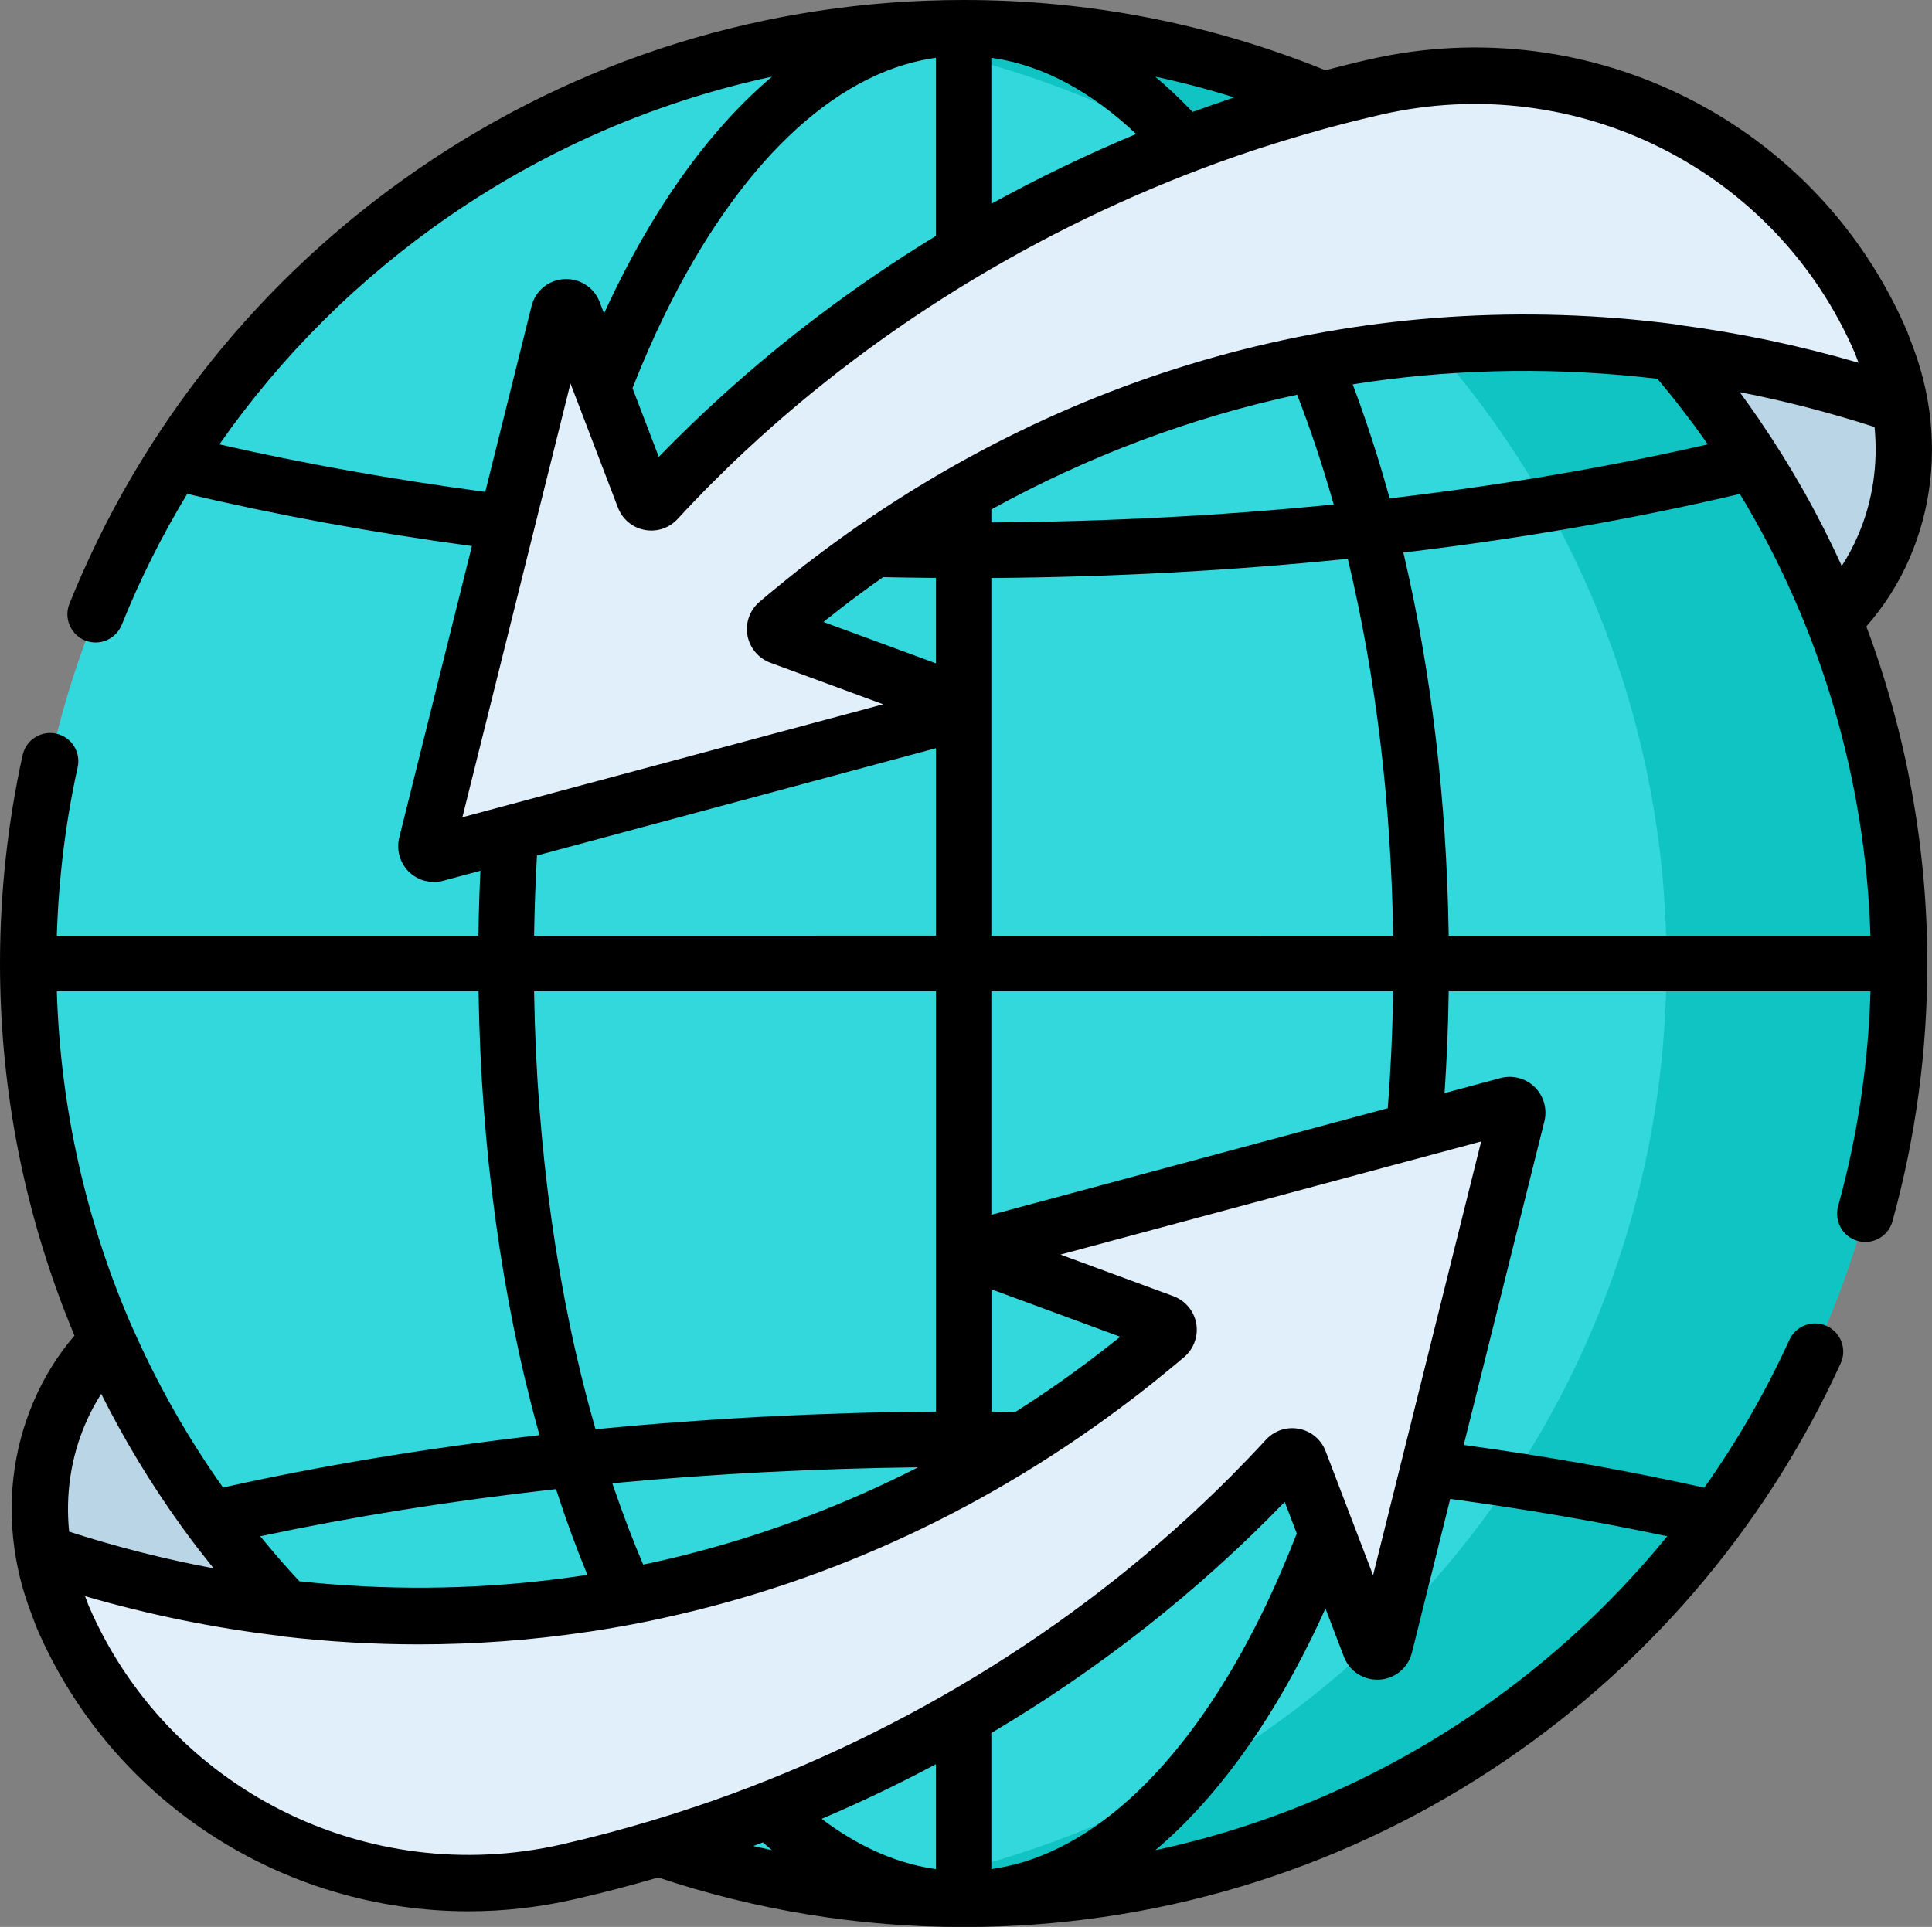
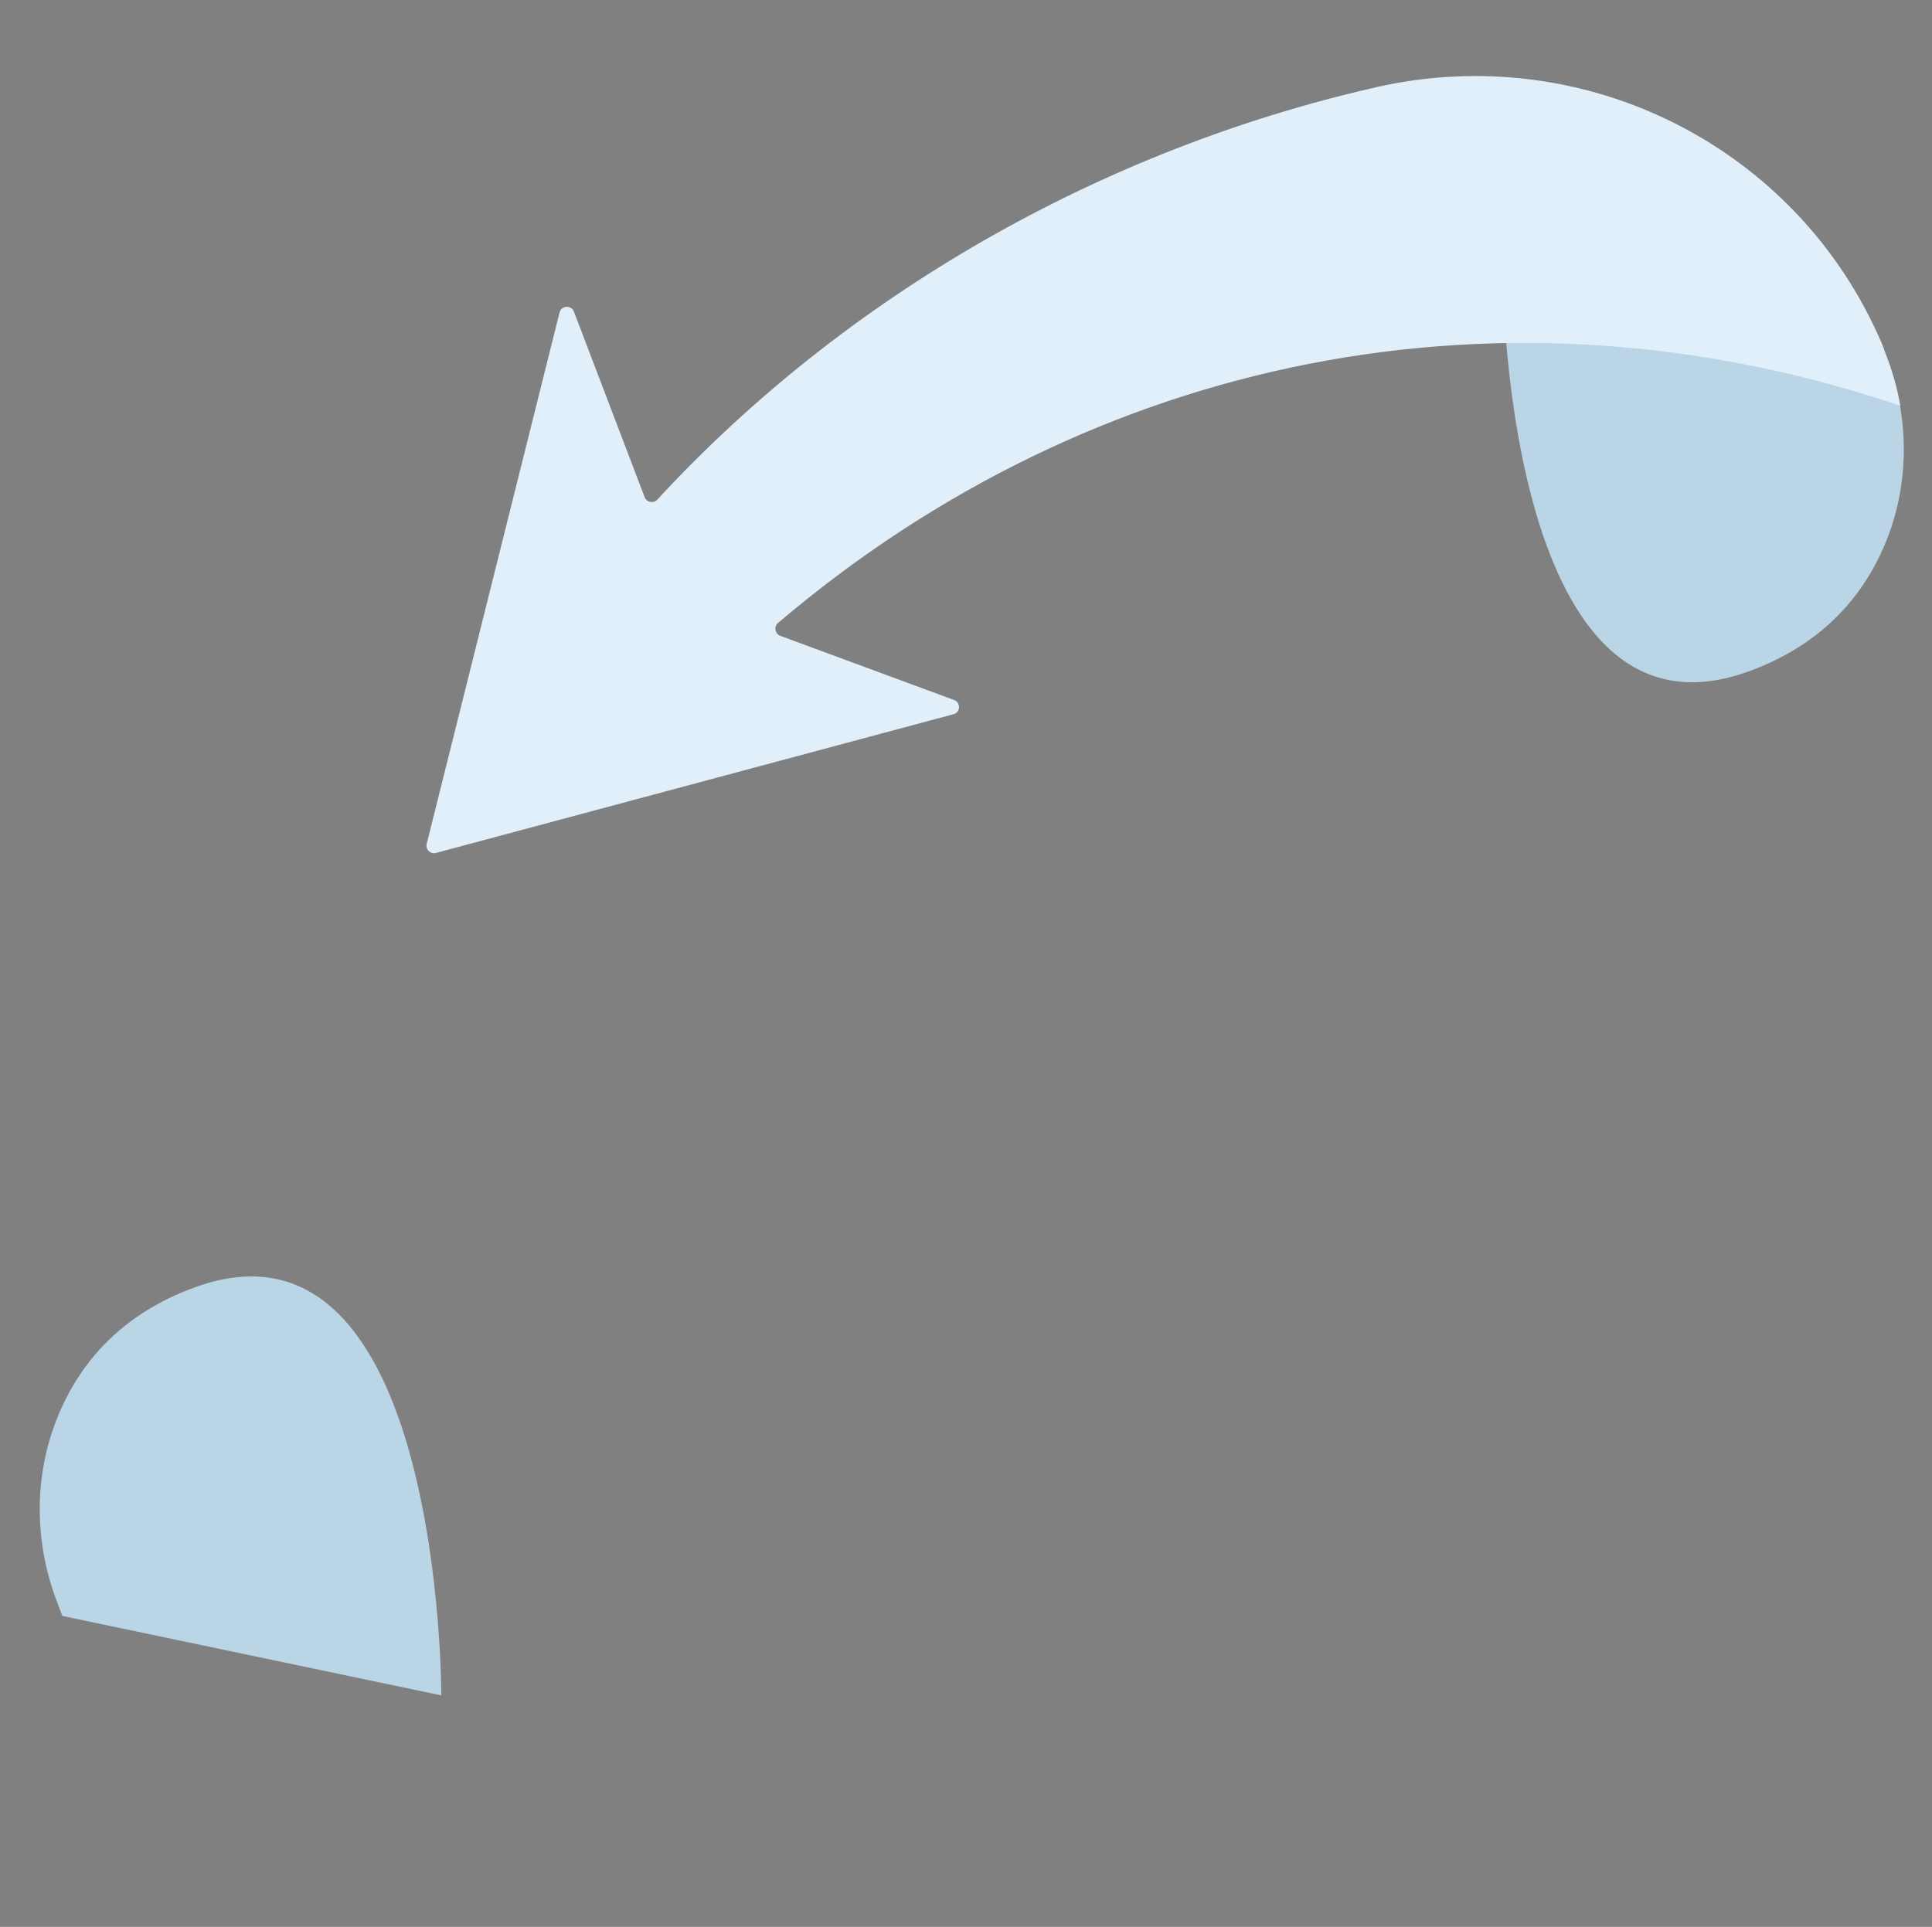
<svg xmlns="http://www.w3.org/2000/svg" version="1.1" id="Capa_1" x="0px" y="0px" viewBox="0 0 256 255.37" style="enable-background:new 0 0 256 255.37;" xml:space="preserve">
  <rect x="0" y="0" width="256" height="255.37" fill="#808080" stroke="none" />
  <style type="text/css">
	.st0{fill:#BAD5E5;}
	.st1{fill:#33D8DD;}
	.st2{fill:#10C4C4;}
	.st3{fill:#E1EFFB;}
</style>
  <g>
    <g>
      <path class="st0" d="M250.05,47.49c3.03,8.05,3,17-0.4,24.91c-2.79,6.49-8.09,13.04-18.05,16.62    c-32.68,11.74-32.55-54.12-32.55-54.12l50.23,10.53L250.05,47.49z" />
      <path class="st0" d="M7.48,212.1c-3.03-8.05-3-17,0.4-24.91c2.79-6.49,8.09-13.04,18.05-16.62    c32.68-11.74,32.55,54.12,32.55,54.12L8.26,214.16L7.48,212.1z" />
    </g>
-     <circle class="st1" cx="127.69" cy="127.69" r="123.95" />
-     <path class="st2" d="M127.69,3.74c-5.22,0-10.36,0.33-15.41,0.95c61.18,7.59,108.54,59.76,108.54,123s-47.35,115.41-108.54,123   c5.05,0.63,10.19,0.95,15.41,0.95c68.46,0,123.95-55.5,123.95-123.95S196.14,3.74,127.69,3.74z" />
    <g>
-       <path class="st3" d="M131.12,166.81l23.02,8.5c0.72,0.27,0.89,1.21,0.31,1.71c-41.79,35.53-96.49,46.49-148.71,28.78    c0.37,2.1,0.93,4.18,1.69,6.2l0.77,2.06c11.15,26.08,39.35,40.25,67,33.96c36.65-8.34,70.4-27.72,95.25-54.65    c0.51-0.55,1.41-0.38,1.68,0.32l9.37,24.58c0.35,0.92,1.67,0.84,1.91-0.11l17.6-70.41c0.19-0.74-0.49-1.41-1.23-1.21l-68.56,18.38    C130.26,165.15,130.2,166.47,131.12,166.81z" />
      <path class="st3" d="M126.42,92.77l-23.02-8.5c-0.72-0.27-0.89-1.21-0.31-1.71c41.79-35.53,96.49-46.49,148.71-28.78    c-0.37-2.1-0.93-4.18-1.68-6.2l-0.77-2.06c-11.15-26.08-39.35-40.25-67-33.96c-36.65,8.34-70.4,27.72-95.25,54.65    c-0.51,0.55-1.41,0.38-1.68-0.32l-9.37-24.58c-0.35-0.92-1.67-0.84-1.91,0.11l-17.6,70.41c-0.19,0.74,0.49,1.41,1.23,1.21    l68.56-18.38C127.27,94.43,127.34,93.11,126.42,92.77z" />
    </g>
-     <path d="M253.08,73.87c2.77-6.46,3.59-13.62,2.36-20.73c0-0.03-0.01-0.05-0.02-0.08c0-0.01,0-0.01,0-0.02   c-0.41-2.35-1.04-4.66-1.87-6.87l-0.77-2.06c-0.02-0.05-0.04-0.1-0.06-0.16c-11.84-27.63-41.83-42.8-71.29-36.07   c-1.95,0.44-3.88,0.93-5.81,1.43C160.37,3.14,144.26,0,127.69,0C101.71,0,76.72,7.75,55.4,22.42C34.58,36.74,18.6,56.66,9.2,80.02   c-0.77,1.91,0.16,4.09,2.07,4.86c1.91,0.77,4.09-0.16,4.86-2.07c2.43-6.05,5.34-11.85,8.68-17.36c11.85,2.81,24.49,5.13,37.72,6.92   l-9.63,38.64c-0.4,1.62,0.09,3.36,1.28,4.53c0.13,0.13,0.28,0.25,0.42,0.36c0.04,0.03,0.09,0.07,0.13,0.1   c0.11,0.08,0.22,0.15,0.34,0.22c0.05,0.03,0.1,0.06,0.14,0.08c0.16,0.09,0.32,0.16,0.48,0.23c0.01,0,0.01,0,0.01,0.01   c0.17,0.07,0.34,0.12,0.52,0.17c0.05,0.01,0.11,0.03,0.16,0.04c0.13,0.03,0.26,0.06,0.4,0.08c0.05,0.01,0.11,0.02,0.16,0.02   c0.18,0.02,0.36,0.04,0.55,0.04c0,0,0,0,0,0c0,0,0,0,0,0c0.41,0,0.82-0.05,1.22-0.16l4.95-1.33c-0.13,2.69-0.22,5.4-0.26,8.12   l-0.01,0.49H7.53c0.23-7.53,1.15-15.03,2.76-22.33c0.44-2.02-0.83-4.01-2.84-4.45c-2.01-0.44-4.01,0.83-4.45,2.84   C1.01,109.09,0,118.38,0,127.69c0,17.16,3.4,33.87,9.87,49.32c-2.21,2.56-4.03,5.48-5.41,8.71c-2.78,6.46-3.59,13.62-2.36,20.73   c0,0.03,0.01,0.05,0.02,0.08c0,0.01,0,0.01,0,0.02c0.41,2.35,1.04,4.66,1.87,6.87l0.77,2.06c0.02,0.05,0.04,0.1,0.06,0.16   c9.96,23.24,32.75,37.66,57.27,37.66c4.64,0,9.34-0.52,14.03-1.59c3.73-0.85,7.42-1.82,11.09-2.89   c13.03,4.35,26.64,6.57,40.48,6.57c24.96,0,49.14-7.2,69.92-20.83c20.25-13.28,36.26-31.91,46.29-53.88   c0.86-1.88,0.03-4.09-1.85-4.95c-1.88-0.86-4.09-0.03-4.95,1.85c-3.15,6.9-6.93,13.45-11.27,19.58   c-10.11-2.25-20.78-4.14-31.88-5.66l10.69-42.9c0.4-1.62-0.09-3.36-1.28-4.53c-1.19-1.17-2.94-1.63-4.55-1.19l-7.4,1.99   c0.29-4.3,0.48-8.64,0.54-13l0.01-0.49h55.89c-0.29,9.67-1.73,19.23-4.29,28.48c-0.55,1.99,0.62,4.05,2.6,4.6   c0.33,0.09,0.67,0.14,1,0.14c1.64,0,3.14-1.09,3.6-2.74c3.07-11.07,4.62-22.56,4.62-34.15c0-15.38-2.78-30.51-8.08-44.69   C249.67,80.33,251.62,77.27,253.08,73.87z M246.22,70.92c-0.62,1.45-1.35,2.81-2.18,4.09c-3.07-6.77-6.72-13.24-10.92-19.37   c-0.04-0.06-0.08-0.11-0.11-0.17c-0.43-0.63-0.87-1.25-1.32-1.88c-0.18-0.26-0.37-0.52-0.55-0.77c-0.2-0.28-0.4-0.57-0.61-0.85   c6,1.17,11.98,2.72,17.86,4.62C248.87,61.54,248.14,66.45,246.22,70.92z M163.53,12.91c-0.23,0.08-0.46,0.16-0.69,0.24   c-0.65,0.22-1.3,0.44-1.94,0.67c-0.1,0.03-0.2,0.07-0.3,0.1c-0.86,0.3-1.72,0.61-2.58,0.92c0,0,0,0,0.01,0   c-1.62-1.7-3.27-3.26-4.96-4.68C156.59,10.91,160.08,11.83,163.53,12.91z M131.36,27.01V7.66l0.58,0.09   c6.43,1.03,12.73,4.46,18.61,10.01C143.98,20.5,137.57,23.59,131.36,27.01C131.36,27.01,131.36,27.01,131.36,27.01z M123.43,7.75   l0.58-0.09v23.61c-10.98,6.7-21.23,14.48-30.52,23.19c-0.15,0.14-0.3,0.28-0.45,0.42c-0.52,0.49-1.04,0.99-1.56,1.49   c-0.28,0.27-0.56,0.54-0.84,0.82c-0.42,0.41-0.84,0.82-1.26,1.24c-0.57,0.57-1.13,1.14-1.69,1.71c-0.13,0.13-0.27,0.27-0.4,0.4   l-3.48-9.1c1.34-3.41,2.77-6.68,4.29-9.79C97.79,21.89,110.33,9.85,123.43,7.75z M29.07,58.89c8.22-11.77,18.53-22.03,30.56-30.31   c13-8.94,27.46-15.15,42.67-18.42c-7.77,6.55-14.87,16.17-20.79,28.27c-0.5,1.02-0.99,2.06-1.47,3.11l-0.58-1.51   c-0.28-0.73-0.72-1.36-1.27-1.85c-0.07-0.06-0.14-0.12-0.21-0.17c-0.03-0.02-0.05-0.04-0.08-0.06c-0.88-0.67-1.99-1.03-3.16-0.96   c-2.08,0.13-3.81,1.57-4.31,3.59l-6.13,24.61C52.03,63.55,40.22,61.44,29.07,58.89z M61.27,108.31l14.32-57.49l6.29,16.45   c0.59,1.54,1.91,2.65,3.53,2.96c1.62,0.31,3.26-0.23,4.38-1.45c0.73-0.79,1.47-1.58,2.21-2.35c0.38-0.39,0.76-0.78,1.14-1.18   c0.36-0.37,0.71-0.74,1.08-1.1c0.54-0.54,1.09-1.08,1.64-1.62c0.2-0.19,0.39-0.39,0.59-0.58c0.67-0.65,1.35-1.3,2.04-1.94   c0.07-0.06,0.13-0.13,0.2-0.19c18.4-17.2,40.94-30.73,65.23-39.16c0.16-0.06,0.32-0.11,0.48-0.16c0.84-0.29,1.69-0.58,2.53-0.85   c0.35-0.11,0.7-0.22,1.05-0.33c0.68-0.22,1.35-0.44,2.03-0.64c0.61-0.19,1.22-0.37,1.83-0.55c0.44-0.13,0.87-0.26,1.31-0.39   c3.28-0.95,6.59-1.8,9.92-2.56c25.92-5.92,52.29,7.39,62.73,31.66l0.46,1.23c-7.86-2.29-15.84-3.96-23.86-5.01   c-0.15-0.04-0.3-0.07-0.45-0.09c-40.16-5.2-79.76,5.41-112.68,29.92c-0.38,0.28-0.76,0.57-1.14,0.86   c-0.45,0.34-0.91,0.68-1.36,1.03c-0.85,0.66-1.7,1.33-2.54,2.01c-0.26,0.21-0.52,0.42-0.77,0.63c-0.95,0.77-1.9,1.55-2.83,2.35   c-1.28,1.09-1.89,2.79-1.59,4.44c0.29,1.65,1.46,3.04,3.03,3.62l14.96,5.51L61.27,108.31z M131.86,187.08l-0.49,0v-16.21   l17.07,6.29c-0.1,0.08-0.2,0.16-0.3,0.24c-0.68,0.54-1.36,1.08-2.05,1.61c-0.38,0.29-0.75,0.58-1.13,0.87   c-0.41,0.31-0.83,0.62-1.24,0.93c-0.85,0.63-1.7,1.25-2.55,1.86c-0.06,0.04-0.12,0.08-0.17,0.12c-2.12,1.51-4.28,2.95-6.47,4.34   C133.62,187.11,132.74,187.09,131.86,187.08z M130.27,161.29l1.09-0.29v-29.64h53.24l-0.01,0.51c-0.08,5.04-0.32,10.05-0.7,15   L130.27,161.29z M131.36,124.01V76.6l0.49,0c15.68-0.13,31.27-0.97,46.31-2.5l0.43-0.04l0.1,0.42c3.63,15.3,5.62,31.79,5.9,49.03   l0.01,0.51L131.36,124.01L131.36,124.01z M176.56,66.29l0.16,0.57l-0.59,0.06c-14.35,1.42-29.25,2.2-44.27,2.32l-0.5,0v-1.72   c12.81-7.07,26.48-12.21,40.52-15.21C173.6,56.76,175.17,61.42,176.56,66.29z M184.55,66l-0.42,0.05l-0.11-0.41   c-1.42-5.11-3.02-10.02-4.78-14.7c0.64-0.1,1.29-0.2,1.94-0.3c0.05-0.01,0.09-0.01,0.14-0.02c12.6-1.81,25.49-1.94,38.29-0.42   c0.13,0.15,0.26,0.31,0.39,0.46c0.28,0.34,0.56,0.68,0.84,1.02c0.25,0.31,0.5,0.61,0.75,0.92c0.33,0.42,0.66,0.84,0.99,1.26   c0.18,0.23,0.36,0.46,0.53,0.69c0.42,0.55,0.84,1.1,1.25,1.65c0.08,0.1,0.15,0.21,0.23,0.31c0.58,0.79,1.14,1.58,1.7,2.38   C213.18,61.89,199.18,64.28,184.55,66z M81.34,197.18l-0.2-0.6l0.63-0.06c12.98-1.21,26.39-1.9,39.89-2.06   c-9.35,4.76-19.11,8.5-29.12,11.16c-0.55,0.15-1.1,0.29-1.66,0.43c-0.47,0.12-0.94,0.24-1.41,0.35c-0.83,0.2-1.67,0.4-2.51,0.58   c-0.28,0.06-0.56,0.12-0.84,0.19c-0.3,0.06-0.6,0.12-0.9,0.18C83.84,204.1,82.54,200.69,81.34,197.18z M79.32,189.38l-0.41,0.04   l-0.11-0.4c-4.92-17.21-7.69-36.97-8.02-57.15l-0.01-0.51h53.25v55.72l-0.49,0C108.6,187.2,93.73,187.98,79.32,189.38z    M77.83,208.71c-0.53,0.08-1.05,0.17-1.58,0.24c-0.52,0.07-1.03,0.14-1.55,0.21c-0.41,0.05-0.82,0.11-1.23,0.16   c-11.15,1.38-22.5,1.46-33.79,0.25c-0.15-0.16-0.31-0.33-0.46-0.5c-0.3-0.33-0.6-0.65-0.9-0.98c-0.32-0.35-0.63-0.7-0.94-1.06   c-0.28-0.32-0.56-0.64-0.83-0.96c-0.32-0.37-0.65-0.75-0.96-1.13c-0.24-0.29-0.48-0.58-0.72-0.87c-0.13-0.16-0.26-0.31-0.38-0.47   c12.25-2.6,25.27-4.69,38.78-6.2l0.4-0.05l0.13,0.38C75.03,201.53,76.38,205.19,77.83,208.71z M70.77,124.01l0.01-0.51   c0.06-3.4,0.18-6.77,0.37-10.12l52.87-14.22v24.84L70.77,124.01L70.77,124.01z M109.11,82.43c0.12-0.1,0.24-0.19,0.36-0.29   c0.66-0.52,1.32-1.04,1.98-1.55c0.41-0.31,0.81-0.63,1.22-0.94c0.27-0.21,0.55-0.41,0.82-0.61c1.17-0.87,2.34-1.72,3.53-2.55   c2.16,0.04,4.33,0.08,6.5,0.1l0.49,0v11.32L109.11,82.43z M7.53,131.36h55.88l0.01,0.49c0.32,20.29,3.06,40.27,7.91,57.79   l0.15,0.56l-0.58,0.07c-14.51,1.68-28.4,3.99-41.35,6.87c-4.64-6.54-8.61-13.53-11.87-20.9c-0.02-0.05-0.05-0.1-0.08-0.15   C11.46,162.1,8,146.96,7.53,131.36z M11.32,188.67c0.6-1.39,1.3-2.71,2.09-3.95c3.05,6.1,6.6,11.97,10.62,17.55   c0.08,0.12,0.17,0.23,0.25,0.34c0.55,0.76,1.11,1.51,1.67,2.25c0.16,0.21,0.32,0.42,0.49,0.63c0.5,0.65,1.01,1.29,1.52,1.93   c0.11,0.14,0.22,0.29,0.34,0.43c-6.43-1.2-12.83-2.83-19.14-4.86C8.66,198.05,9.4,193.13,11.32,188.67z M99.81,244.65   c0.43-0.16,0.86-0.32,1.28-0.48c0.4,0.35,0.79,0.7,1.19,1.03C101.46,245.02,100.63,244.84,99.81,244.65z M124.01,247.71l-0.58-0.09   c-4.98-0.8-9.87-3.03-14.56-6.57c5.17-2.2,10.22-4.62,15.14-7.24L124.01,247.71L124.01,247.71z M131.94,247.62l-0.58,0.09v-18.04   c14.31-8.47,27.4-18.76,38.87-30.62l1.6,4.18c-1.42,3.67-2.95,7.19-4.57,10.5C157.59,233.48,145.05,245.52,131.94,247.62z    M220.92,203.6c-7.77,9.53-16.99,17.87-27.41,24.7c-12.4,8.13-26.09,13.83-40.43,16.91c7.77-6.55,14.86-16.17,20.78-28.26   c0.6-1.23,1.19-2.5,1.77-3.78l2.44,6.39c0.74,1.94,2.63,3.16,4.71,3.04c2.08-0.12,3.81-1.57,4.31-3.59l5.07-20.36   C202.1,200,211.73,201.65,220.92,203.6z M196.26,151.28l-14.32,57.49l-6.29-16.45c-0.59-1.54-1.91-2.65-3.53-2.96   c-1.62-0.31-3.26,0.23-4.38,1.45c-0.73,0.8-1.48,1.58-2.22,2.37c-0.14,0.15-0.29,0.29-0.43,0.44c-0.64,0.66-1.28,1.32-1.92,1.97   c-0.09,0.09-0.18,0.18-0.26,0.26c-18.92,18.92-42.5,33.64-68.24,42.72c-0.58,0.21-1.17,0.4-1.75,0.6   c-0.36,0.12-0.72,0.25-1.09,0.37c-0.79,0.26-1.59,0.52-2.38,0.78c-0.16,0.05-0.31,0.1-0.47,0.15c-0.89,0.28-1.79,0.56-2.68,0.83   c-3.91,1.17-7.85,2.22-11.84,3.13c-25.92,5.92-52.29-7.39-62.73-31.66l-0.46-1.23c8.51,2.48,17.15,4.23,25.84,5.26   c0.13,0.03,0.26,0.07,0.39,0.08c6.02,0.7,12.01,1.05,17.98,1.05c7.46,0,14.87-0.55,22.18-1.63c0.19-0.03,0.38-0.05,0.57-0.08   c0.64-0.1,1.27-0.19,1.9-0.3c0.36-0.06,0.71-0.12,1.07-0.18c0.91-0.15,1.81-0.32,2.72-0.49c0.29-0.06,0.59-0.11,0.88-0.17   c0.13-0.03,0.26-0.05,0.4-0.08c0.58-0.12,1.16-0.24,1.74-0.36c0.32-0.07,0.63-0.14,0.95-0.21c22.25-4.84,43.41-14.68,62.26-29.13   c0.28-0.21,0.55-0.42,0.83-0.63c0.38-0.29,0.75-0.59,1.13-0.89c0.51-0.4,1.02-0.81,1.52-1.22c0.29-0.24,0.58-0.47,0.87-0.71   c0.81-0.66,1.62-1.33,2.42-2.01c1.27-1.09,1.88-2.79,1.59-4.44c-0.29-1.65-1.46-3.04-3.03-3.62l-14.96-5.51L196.26,151.28z    M247.84,124.01h-55.88l-0.01-0.49c-0.28-17.42-2.25-34.16-5.87-49.74l-0.13-0.54l0.55-0.07c15.52-1.87,30.32-4.46,44.04-7.71   C241.2,83.08,247.2,103.24,247.84,124.01z" />
  </g>
</svg>